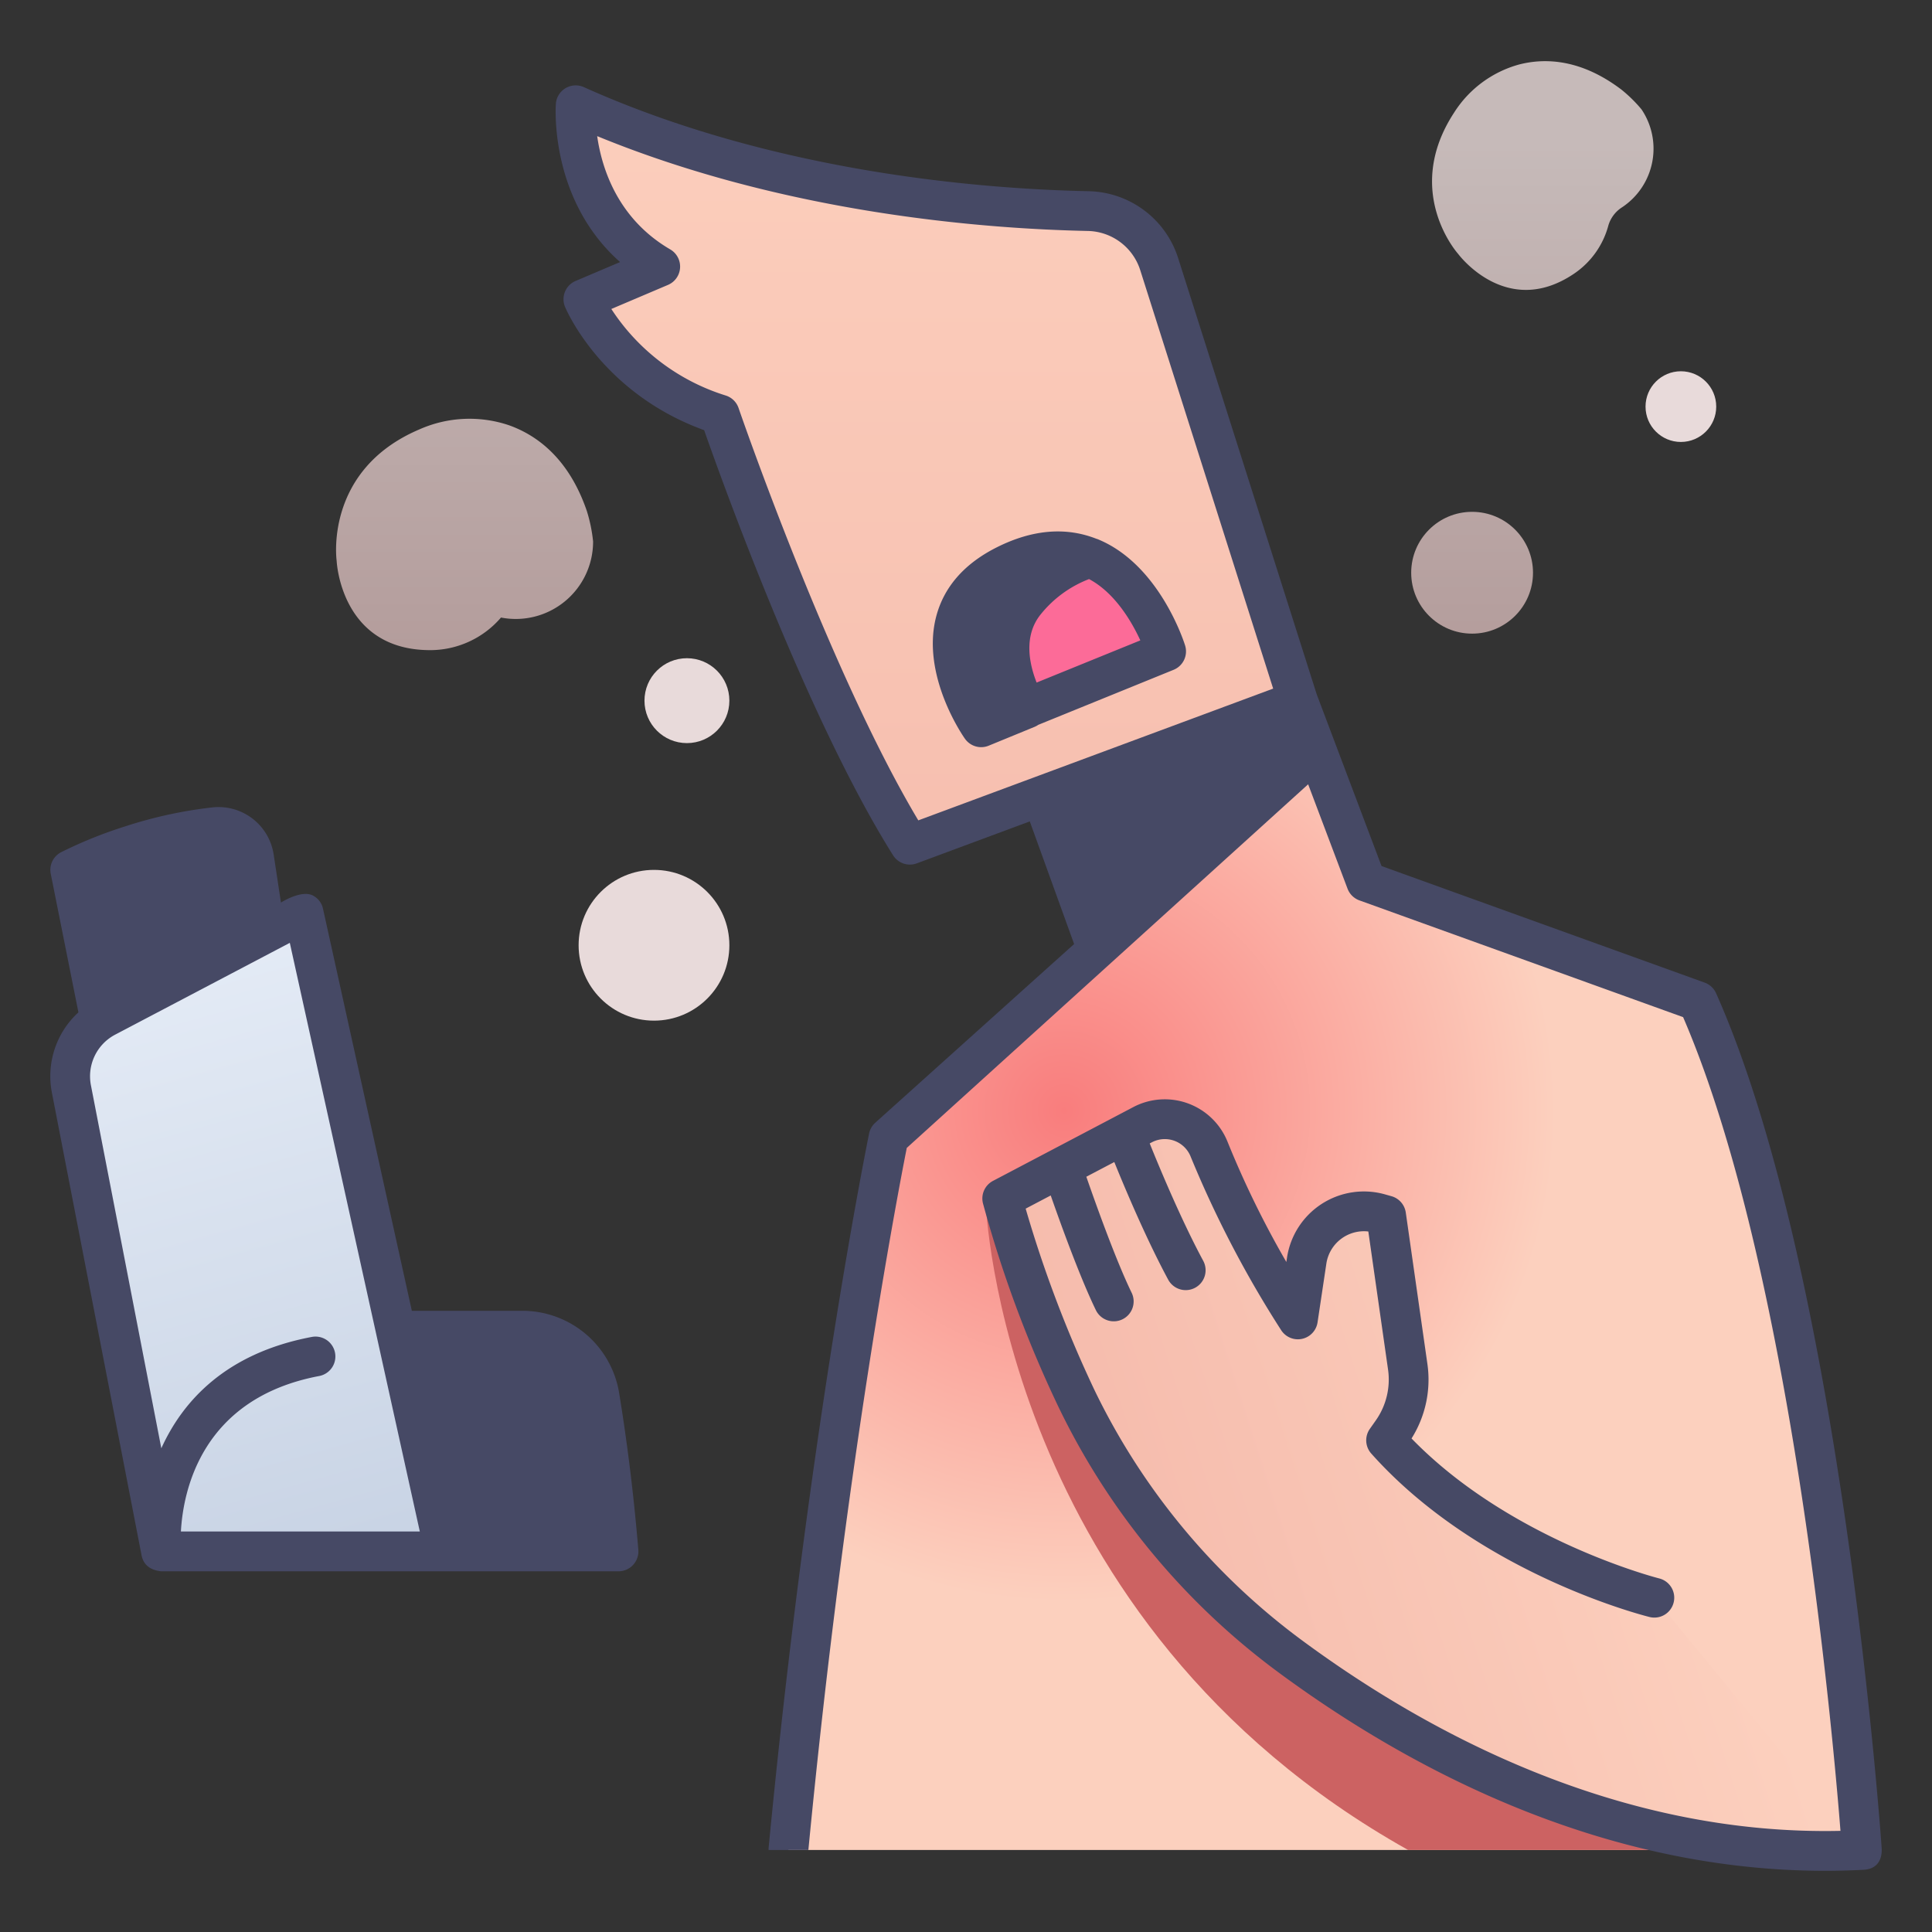
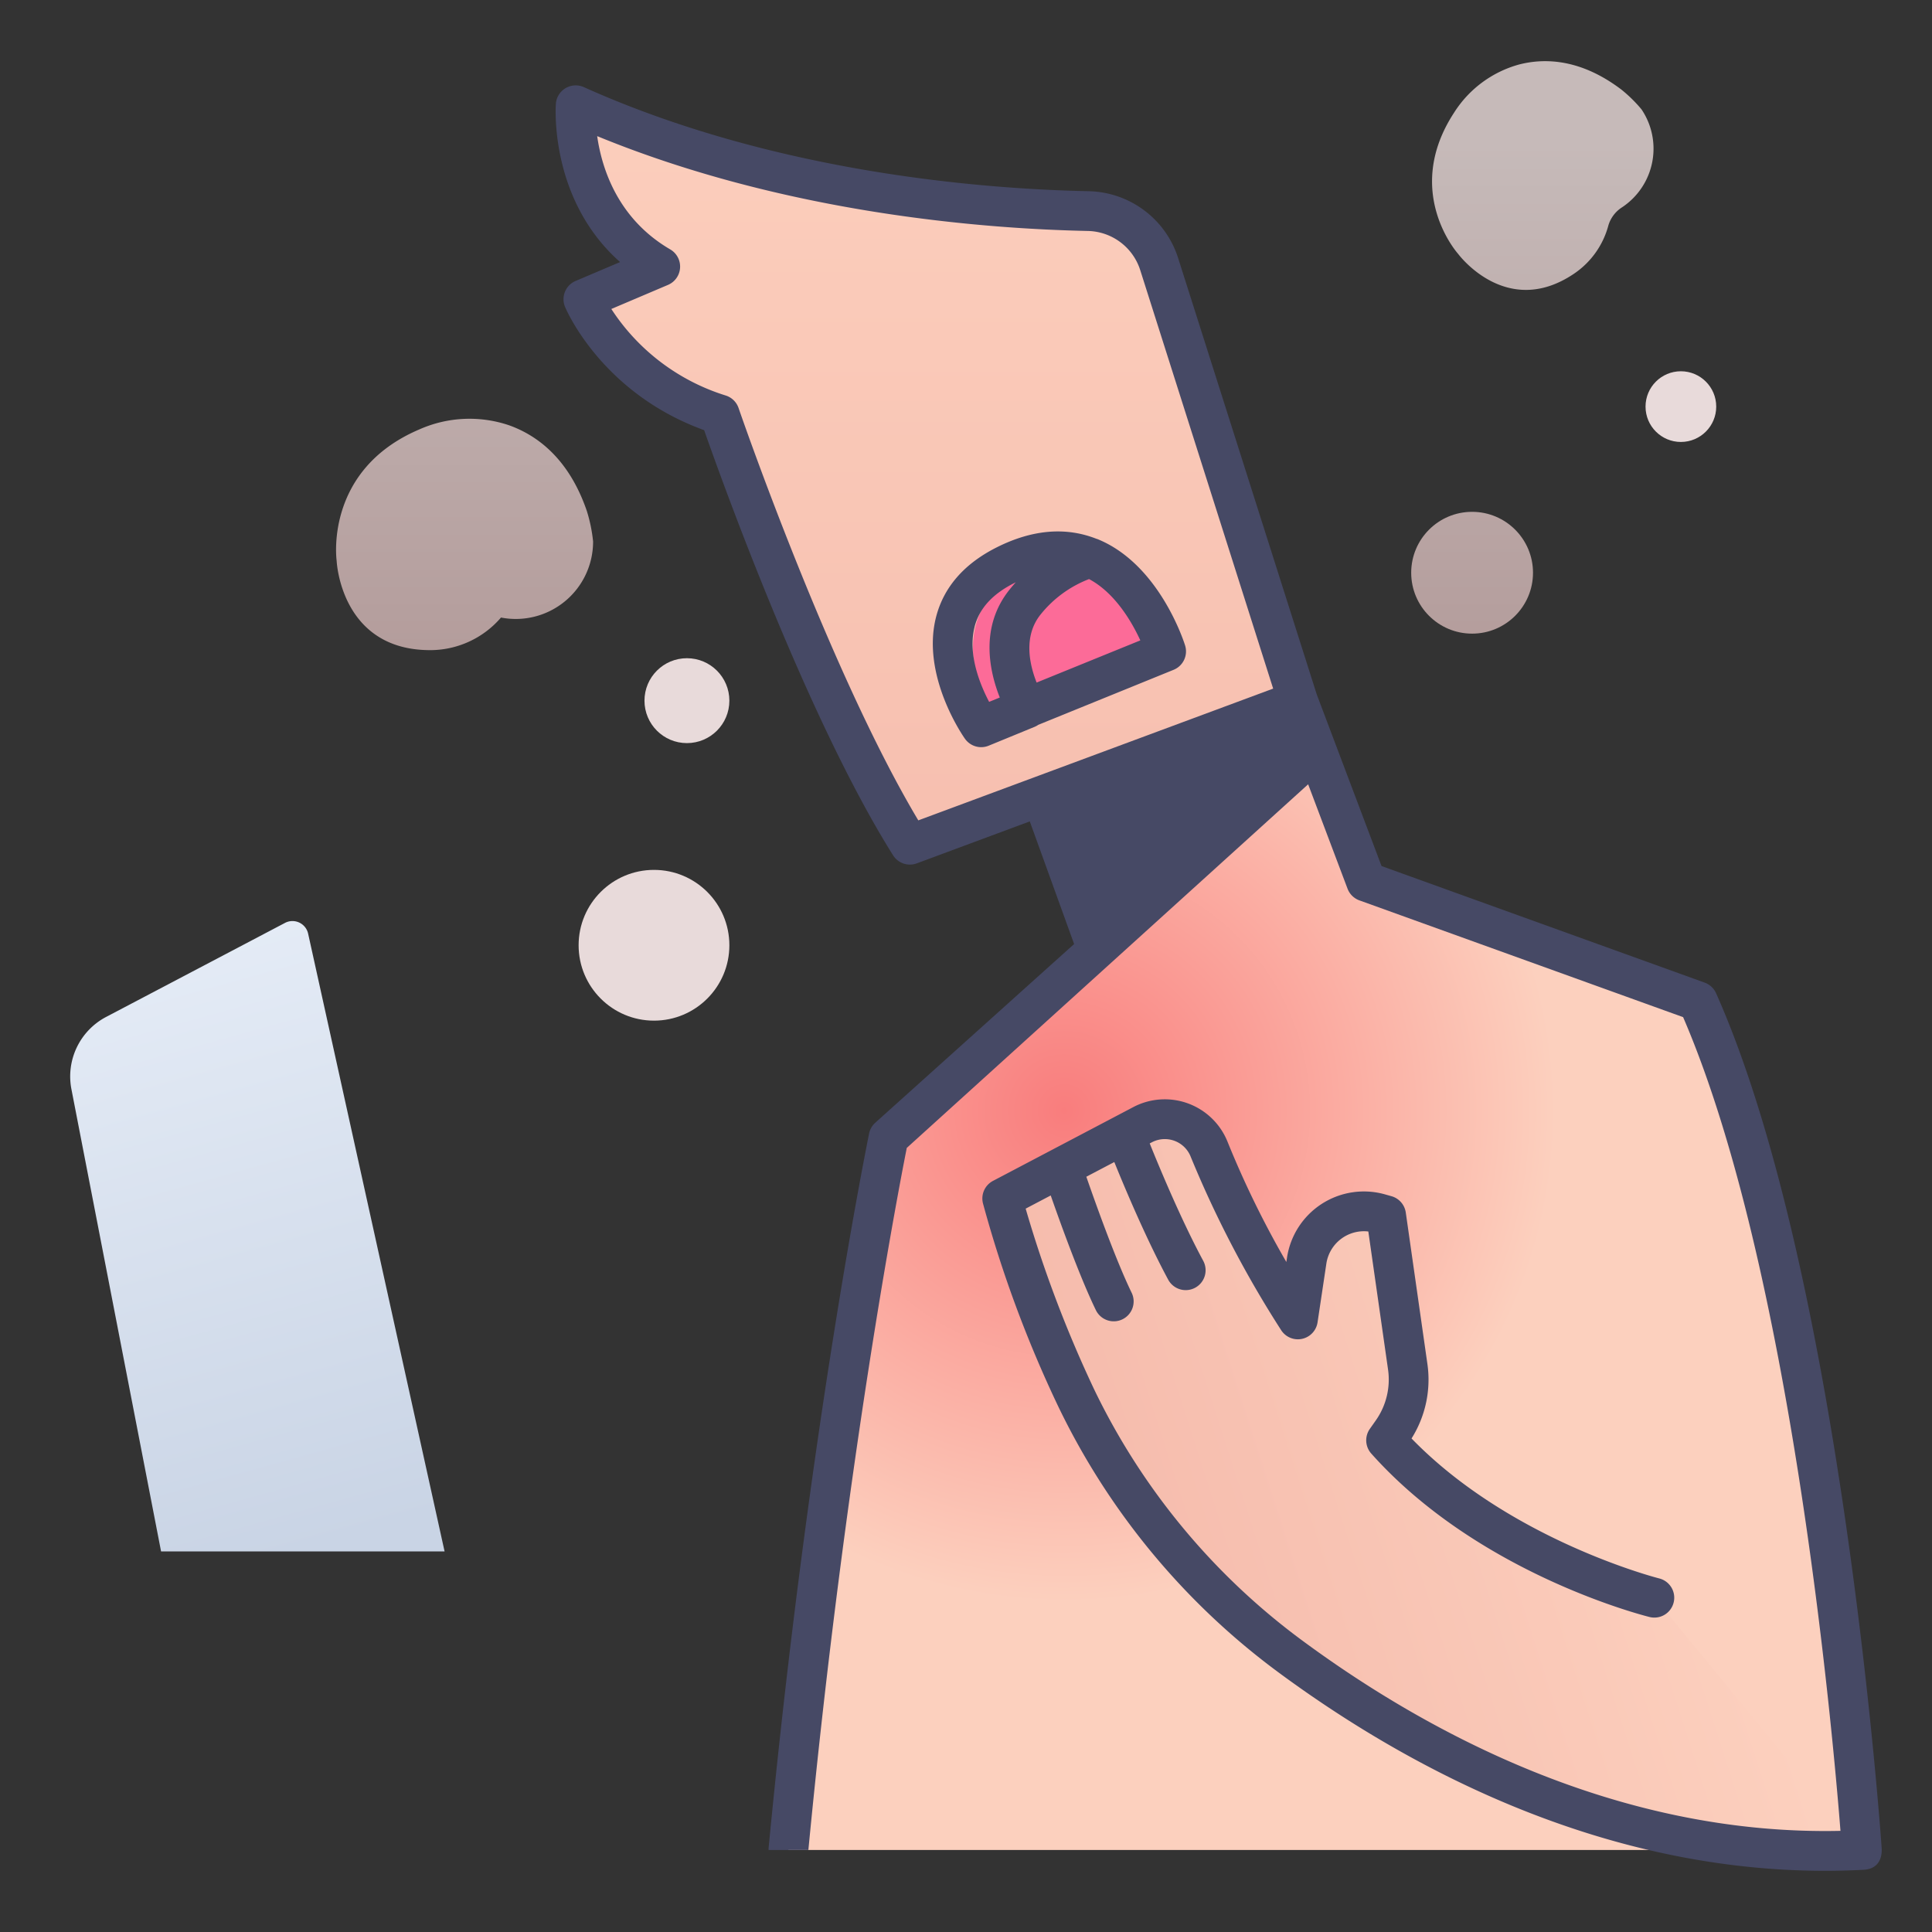
<svg xmlns="http://www.w3.org/2000/svg" xmlns:xlink="http://www.w3.org/1999/xlink" id="icons" viewBox="0 0 340 340">
  <rect x="0" y="0" width="340" height="340" fill="#333333" stroke="none" />
  <defs>
    <radialGradient cx="187.285" cy="195.473" gradientUnits="userSpaceOnUse" id="radial-gradient" r="86.553">
      <stop offset="0" stop-color="#f97d7d" />
      <stop offset="1" stop-color="#fcd0be" />
    </radialGradient>
    <linearGradient gradientUnits="userSpaceOnUse" id="New_Gradient_Swatch_6" x1="164.845" x2="164.845" y1="-0.767" y2="370.242">
      <stop offset="0" stop-color="#fcd0be" />
      <stop offset="1" stop-color="#efa69a" />
    </linearGradient>
    <linearGradient id="New_Gradient_Swatch_6-2" x1="298.263" x2="92.883" xlink:href="#New_Gradient_Swatch_6" y1="250.795" y2="316.729" />
    <linearGradient gradientUnits="userSpaceOnUse" id="linear-gradient" x1="81.758" x2="81.758" y1="25.139" y2="138.493">
      <stop offset="0" stop-color="#c6bab9" />
      <stop offset="1" stop-color="#af9594" />
    </linearGradient>
    <linearGradient id="linear-gradient-2" x1="271.506" x2="271.506" xlink:href="#linear-gradient" y1="25.139" y2="138.493" />
    <linearGradient id="linear-gradient-3" x1="259.065" x2="259.065" xlink:href="#linear-gradient" y1="25.139" y2="138.493" />
    <linearGradient gradientUnits="userSpaceOnUse" id="linear-gradient-4" x1="11.398" x2="56.153" y1="110.921" y2="272.249">
      <stop offset="0" stop-color="#f3f8ff" />
      <stop offset="1" stop-color="#c9d4e5" />
    </linearGradient>
  </defs>
  <title />
-   <path d="M64.151,234.181H91.876a13.806,13.806,0,0,1,13.634,11.573c1.109,6.777,2.415,16.182,3.334,27.269h-30.6Z" style="fill:#464965" />
-   <path d="M48.092,171.86l-3.618-22.524a4.856,4.856,0,0,0-5.22-3.933c-6.459.472-26.277,7.683-26.277,7.683l7.284,39.592,10.813-8.151-.107-.486Z" style="fill:#464965" />
  <path d="M193.122,167.162l-36.747,33.021s-10.468,50.758-17.631,125.382H327.655s-6.536-99.21-28.851-149.35l-58.382-21.06-9.158-24.265Z" style="fill:url(#radial-gradient)" />
-   <path d="M173.471,211.644s2.6,73.712,74.329,113.921h65.872Z" style="fill:#cc6262" />
+   <path d="M173.471,211.644h65.872Z" style="fill:#cc6262" />
  <polygon points="228.401 123.305 182.547 137.922 193.122 167.162 231.666 131.954 228.401 123.305" style="fill:#464965" />
  <path d="M101.315,18.526s-1.352,18.928,14.872,28.392l-13.52,5.746s6.084,14.534,24,20.279c0,0,16.9,49.348,33.461,75.711L228.4,123.305,204,46.5a13.394,13.394,0,0,0-12.489-9.347C174.166,36.791,135.968,34.1,101.315,18.526Z" style="fill:url(#New_Gradient_Swatch_6)" />
  <path d="M175.137,126.864l30.081-12.231s-3.919-12.674-13.4-16.518c0,0-6.9-1.1-12.536,2.373C163.983,109.933,175.137,126.864,175.137,126.864Z" style="fill:#fc6b98" />
-   <path d="M177.109,99.388c-18.265,9.061-4.44,28.6-4.44,28.6l8.064-3.309c-1.582-2.79-5.882-11.759-.367-18.682a23.949,23.949,0,0,1,11.447-7.869C187.9,96.54,183.039,96.446,177.109,99.388Z" style="fill:#464965" />
  <path d="M291.186,281.182s-28.949-7.176-47.258-27.712l1.042-1.481a16.037,16.037,0,0,0,2.76-11.494l-3.8-26.614-1.136-.32a10.183,10.183,0,0,0-12.84,8.291L228.4,232.191a187.825,187.825,0,0,1-15.6-29.9,8.4,8.4,0,0,0-11.723-4.373l-24.7,12.99a210.417,210.417,0,0,0,12.991,35.05A122.054,122.054,0,0,0,227.2,291.6c21.282,15.69,57.677,36.193,100.452,33.969Z" style="fill:url(#New_Gradient_Swatch_6-2)" />
  <path d="M103.272,89.92c-3.157-9.216-8.75-13.334-13.749-15.1a21.728,21.728,0,0,0-15.707.742C56.954,82.726,59.246,98.7,59.246,98.7s.662,15.713,16.447,15.713a16.418,16.418,0,0,0,12.474-5.736,13.611,13.611,0,0,0,16.208-13.387A27.192,27.192,0,0,0,103.272,89.92Z" style="fill:url(#linear-gradient)" />
  <path d="M285.334,15.765c-7.048-5.344-13.348-5.613-18.01-4.412a19.731,19.731,0,0,0-11.458,8.516c-9.075,13.942.746,24.817.746,24.817s8.46,11.5,20.353,3.506a14.862,14.862,0,0,0,6.088-8.538,5.718,5.718,0,0,1,2.447-3.2l.02-.014a12.382,12.382,0,0,0,3.366-17.184A24.767,24.767,0,0,0,285.334,15.765Z" style="fill:url(#linear-gradient-2)" />
  <circle cx="259.065" cy="100.792" r="10.718" style="fill:url(#linear-gradient-3)" />
  <circle cx="115.092" cy="166.351" r="13.265" style="fill:#e8dada" />
  <path d="M18.679,178.961l31.475-16.545a2.824,2.824,0,0,1,4.072,1.891L78.239,273.023H28.346L12.57,191.683A11.829,11.829,0,0,1,18.679,178.961Z" style="fill:url(#linear-gradient-4)" />
  <circle cx="120.887" cy="123.305" r="7.47" style="fill:#e8dada" />
  <circle cx="295.807" cy="71.557" r="6.22" style="fill:#e8dada" />
-   <path d="M28.346,276.523h80.5a3.5,3.5,0,0,0,3.488-3.789c-.775-9.353-1.908-18.621-3.368-27.545a17.245,17.245,0,0,0-17.088-14.508h-19.4L56.847,159.94a3.394,3.394,0,0,0-1.945-2.419c-2.055-.868-5.459,1.315-5.459,1.315l-1.281-8.449a9.817,9.817,0,0,0-10.765-8.3,77.237,77.237,0,0,0-15.3,3.319l-.019.008a77.255,77.255,0,0,0-11.348,4.574,3.5,3.5,0,0,0-1.8,3.783l4.871,24.388a15.215,15.215,0,0,0-4.657,14.19L24.91,273.69C25.246,275.388,26.42,276.307,28.346,276.523Zm63.53-38.842a10.272,10.272,0,0,1,10.18,8.638c1.232,7.536,2.227,15.324,2.965,23.2H81.051l-7.033-31.842Zm-25.645-2.8v.006l7.65,34.633H31.836c.386-7.042,3.551-23.439,24.335-27.363a3.5,3.5,0,0,0-1.3-6.879c-15.2,2.871-22.752,11.362-26.48,19.6l-12.385-63.86a8.278,8.278,0,0,1,4.3-8.958h0L51,165.926Zm-42-82.811.011,0a70.324,70.324,0,0,1,13.9-3.021,2.824,2.824,0,0,1,3.1,2.389l1.644,10.847L20.147,174.235,16.32,155.077A79.5,79.5,0,0,1,24.23,152.073Z" style="fill:#464965" />
  <path d="M172.67,131.489a3.5,3.5,0,0,0,1.328-.263l8.063-3.309a3.438,3.438,0,0,0,.662-.36l23.813-9.682a3.5,3.5,0,0,0,2.025-4.276c-.179-.582-4.534-14.311-15.427-18.728-.06-.024-.12-.032-.18-.052-5.364-2.114-11.216-1.635-17.4,1.434-5.847,2.9-9.494,7.073-10.839,12.4-2.6,10.31,4.782,20.908,5.1,21.354A3.5,3.5,0,0,0,172.67,131.489ZM183.1,108.177a20.207,20.207,0,0,1,8.556-6.269c4.573,2.432,7.524,7.527,9.023,10.79l-18.25,7.421C181.152,116.877,180.084,111.969,183.1,108.177Zm-11.6,2.168c.838-3.29,3.179-5.848,7.157-7.821l.106-.053q-.588.651-1.141,1.345c-5.172,6.492-3.554,14.178-1.676,18.937l-1.876.763C172.477,120.486,170.283,115.146,171.507,110.345Z" style="fill:#464965" />
  <path d="M299.991,172.923,243.127,152.41l-11.416-30.248L207.339,45.437A16.893,16.893,0,0,0,191.587,33.65c-18.816-.388-55.377-3.283-88.837-18.316a3.5,3.5,0,0,0-4.926,2.943c-.055.765-1.04,16.923,11.3,27.841L101.3,49.443a3.5,3.5,0,0,0-1.86,4.572c.266.635,6.539,15.191,24.48,21.689,3.117,8.9,18.156,50.793,33.244,74.812a3.5,3.5,0,0,0,4.182,1.42l19.88-7.382,7.8,21.581L154.035,197.58a3.5,3.5,0,0,0-1.088,1.9c-.1.51-10.588,51.8-17.687,125.755-.011.113,0,.222,0,.334h7c6.481-67.366,15.761-115.7,17.317-123.555l70.636-63.99,6.933,18.371a3.506,3.506,0,0,0,2.087,2.057L296.2,179c18.985,43.986,26.274,125.187,27.693,143.2-39.412.879-73.072-17.536-94.615-33.42a119.02,119.02,0,0,1-36.75-44.324A214.206,214.206,0,0,1,180.5,212.7l4.41-2.319c1.817,5.2,5.153,14.409,7.916,20.12a3.5,3.5,0,1,0,6.3-3.049c-2.765-5.712-6.282-15.557-7.95-20.367L196.1,204.5c1.966,4.852,5.664,13.609,9.483,20.7a3.5,3.5,0,0,0,6.164-3.318c-3.8-7.05-7.582-16.106-9.418-20.659l.384-.2a4.895,4.895,0,0,1,6.836,2.554,189.337,189.337,0,0,0,15.933,30.541,3.5,3.5,0,0,0,6.385-1.405l1.55-10.339a6.692,6.692,0,0,1,7.386-5.652l3.467,24.272a12.481,12.481,0,0,1-2.158,8.984l-1.043,1.481a3.5,3.5,0,0,0,.251,4.343c18.814,21.1,47.8,28.476,49.03,28.779a3.5,3.5,0,0,0,1.686-6.793c-.27-.067-26.225-6.7-43.628-24.641A19.446,19.446,0,0,0,251.194,240l-3.8-26.614a3.5,3.5,0,0,0-2.514-2.873l-1.135-.32a13.685,13.685,0,0,0-17.254,11.14l-.114.757a167.626,167.626,0,0,1-10.316-21.074,11.9,11.9,0,0,0-16.61-6.192l-24.7,12.991a3.5,3.5,0,0,0-1.766,3.951,212.065,212.065,0,0,0,13.227,35.7,126.055,126.055,0,0,0,38.914,46.945c21.908,16.151,55.91,34.822,96.031,34.82,2.206,0,4.438-.057,6.68-.174,2.1-.062,3.4-1.3,3.31-3.725,0,0-6.833-100.409-29.146-150.543A3.5,3.5,0,0,0,299.991,172.923ZM161.606,144.371c-15.68-26.229-31.467-72.087-31.629-72.562a3.5,3.5,0,0,0-2.243-2.2,37.183,37.183,0,0,1-20.15-15.234l9.973-4.238a3.5,3.5,0,0,0,.394-6.245c-9.275-5.41-12.054-14.3-12.856-19.935,33.1,13.593,67.968,16.31,86.347,16.689a9.9,9.9,0,0,1,9.225,6.907l23.389,73.63Zm33.025,16.673-6.845-18.926,38.57-14.32,1.2,3.172Z" style="fill:#464965" />
</svg>